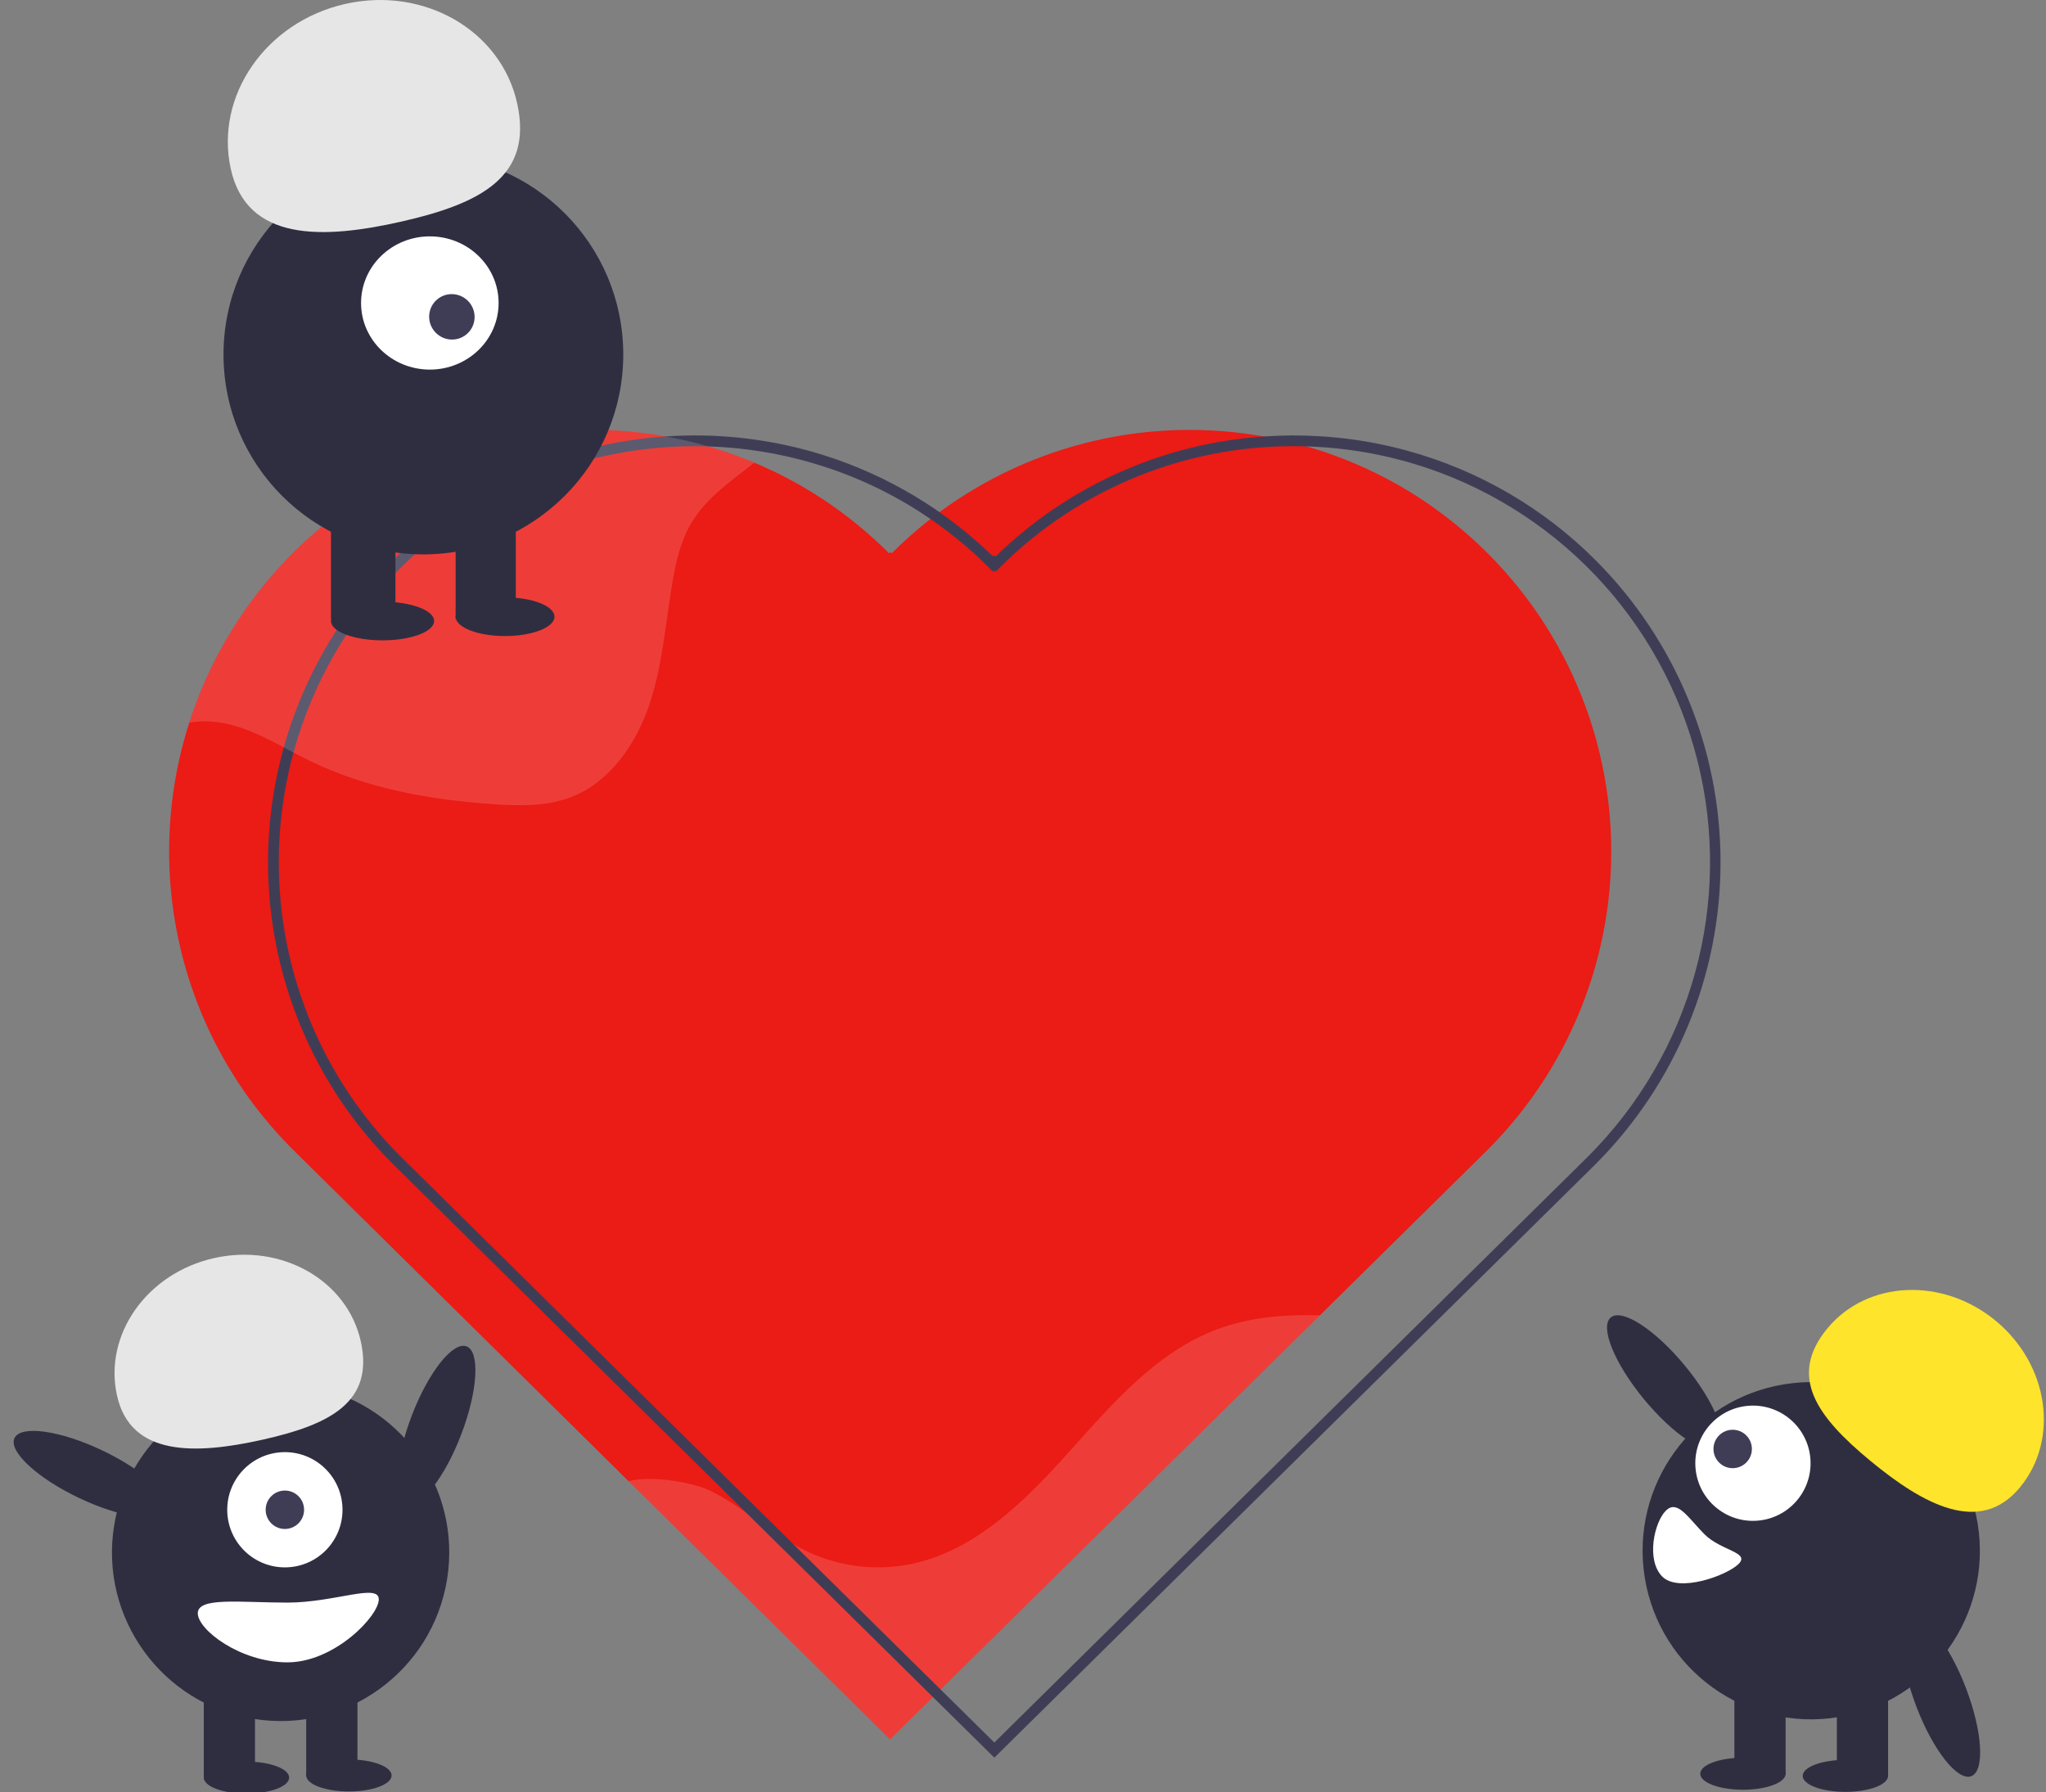
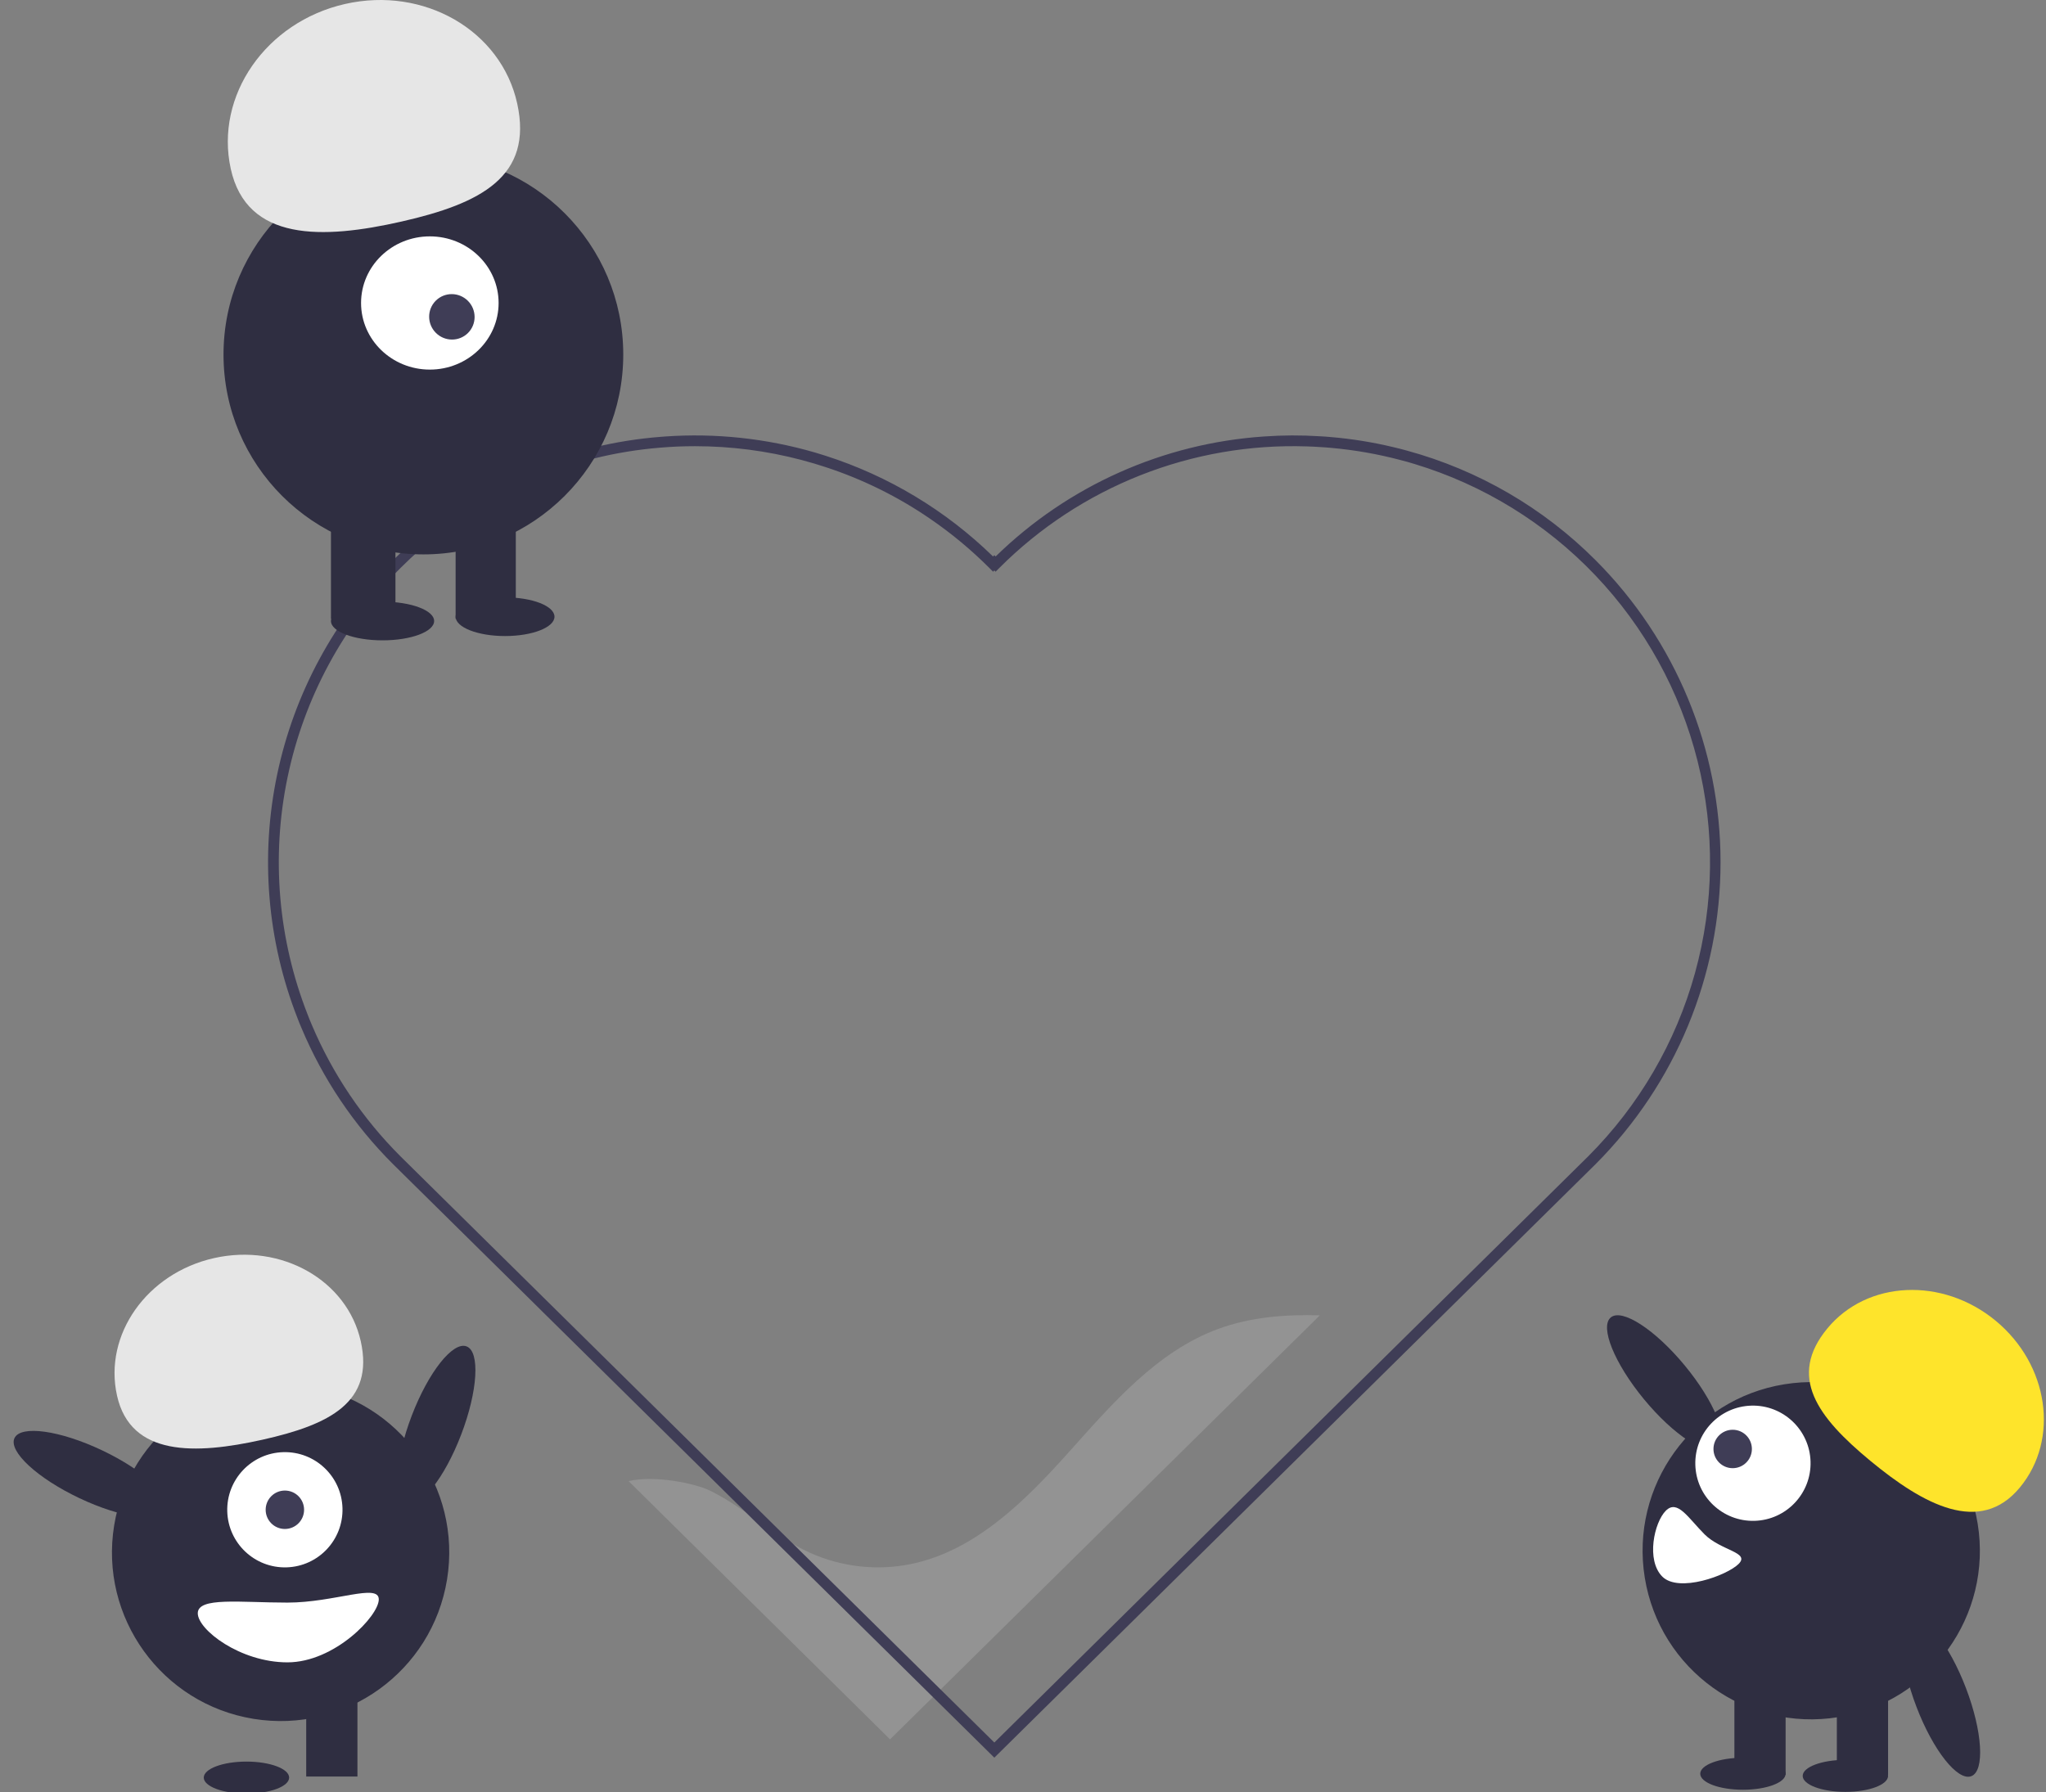
<svg xmlns="http://www.w3.org/2000/svg" width="476" height="417" viewBox="0 0 476 417" fill="none">
  <rect x="0" y="0" width="476" height="417" fill="#808080" stroke="none" />
  <path d="M107.295 333.808C111.162 323.689 111.723 314.501 108.546 313.287C105.369 312.073 99.659 319.292 95.791 329.411C91.923 339.53 91.363 348.718 94.54 349.932C97.716 351.146 103.427 343.927 107.295 333.808Z" fill="#2F2E41" />
  <path d="M104.006 367.518C107.476 346.131 92.952 325.981 71.566 322.51C50.179 319.04 30.029 333.563 26.558 354.95C23.088 376.336 37.611 396.487 58.998 399.957C80.384 403.428 100.535 388.904 104.006 367.518Z" fill="#2F2E41" />
-   <path d="M59.323 392.022H47.405V413.376H59.323V392.022Z" fill="#2F2E41" />
  <path d="M83.158 392.022H71.24V413.376H83.158V392.022Z" fill="#2F2E41" />
  <path d="M57.337 417.348C62.822 417.348 67.268 415.681 67.268 413.624C67.268 411.567 62.822 409.899 57.337 409.899C51.851 409.899 47.405 411.567 47.405 413.624C47.405 415.681 51.851 417.348 57.337 417.348Z" fill="#2F2E41" />
-   <path d="M81.172 416.851C86.657 416.851 91.104 415.184 91.104 413.127C91.104 411.07 86.657 409.402 81.172 409.402C75.687 409.402 71.24 411.07 71.24 413.127C71.24 415.184 75.687 416.851 81.172 416.851Z" fill="#2F2E41" />
  <path d="M66.669 364.704C74.071 364.487 79.895 358.31 79.677 350.908C79.46 343.507 73.283 337.683 65.882 337.9C58.48 338.118 52.656 344.294 52.873 351.696C53.091 359.098 59.267 364.922 66.669 364.704Z" fill="white" />
  <path d="M66.275 355.772C68.744 355.772 70.745 353.771 70.745 351.302C70.745 348.834 68.744 346.833 66.275 346.833C63.807 346.833 61.806 348.834 61.806 351.302C61.806 353.771 63.807 355.772 66.275 355.772Z" fill="#3F3D56" />
  <path d="M27.227 324.751C24.059 310.565 34.185 296.23 49.843 292.734C65.502 289.237 80.763 297.903 83.931 312.089C87.099 326.276 76.721 331.508 61.063 335.004C45.404 338.5 30.395 338.937 27.227 324.751Z" fill="#E6E6E6" />
  <path d="M38.818 351.437C40.276 348.364 33.522 342.11 23.734 337.468C13.946 332.825 4.83 331.553 3.373 334.626C1.915 337.698 8.669 343.953 18.457 348.595C28.245 353.237 37.361 354.51 38.818 351.437Z" fill="#2F2E41" />
  <path d="M46.012 375.386C46.012 379.226 55.898 386.808 66.869 386.808C77.839 386.808 88.125 375.998 88.125 372.159C88.125 368.319 77.839 372.904 66.869 372.904C55.898 372.904 46.012 371.547 46.012 375.386Z" fill="white" />
-   <path d="M346.119 267.517L307.066 306.061L218.808 393.15L217.021 394.912L207.07 404.729L186.208 384.117L184.371 382.306L146.228 344.63H146.22L133.998 332.55L126.776 325.412L105.271 304.174L102.366 301.302L68.088 267.442C61.278 260.634 55.506 252.862 50.957 244.375C50.54 243.616 50.148 242.848 49.764 242.08C41.635 225.872 38.157 207.729 39.715 189.665C41.274 171.601 47.809 154.322 58.594 139.747C69.38 125.172 83.993 113.871 100.813 107.099C117.632 100.328 135.999 98.35 153.875 101.386H153.884C154.201 101.436 154.51 101.486 154.827 101.553C158.18 102.145 161.499 102.916 164.77 103.865C173.327 106.339 181.506 109.971 189.08 114.66C189.873 115.152 190.658 115.653 191.434 116.162C196.985 119.831 202.151 124.051 206.853 128.76L207.145 128.468L207.438 128.76C210.286 125.912 213.305 123.242 216.479 120.762C217.172 120.22 217.873 119.685 218.574 119.168C229.311 111.251 241.549 105.609 254.542 102.586C267.534 99.563 281.006 99.223 294.135 101.586C297.492 102.178 300.814 102.952 304.086 103.907C305.18 104.216 306.265 104.55 307.342 104.909C308.21 105.193 309.078 105.485 309.938 105.802C317.097 108.361 323.931 111.752 330.299 115.903C331.693 116.813 333.068 117.765 334.423 118.759C345.895 127.098 355.423 137.824 362.35 150.199C369.278 162.574 373.441 176.304 374.553 190.442C375.664 204.581 373.698 218.792 368.789 232.098C363.881 245.404 356.147 257.487 346.119 267.517Z" fill="#EB1B15" />
  <path opacity="0.15" d="M307.067 306.06L218.808 393.15L217.022 394.911L207.071 404.729L186.209 384.117L184.372 382.305L146.229 344.63C152.356 343.202 161.773 345.164 165.221 346.867C173.394 350.899 180.114 357.519 188.413 361.293C195.823 364.638 204.102 365.553 212.063 363.906C226.94 360.783 238.452 349.28 248.604 337.959C258.755 326.631 269.132 314.476 283.399 309.224C290.921 306.453 299.002 305.827 307.067 306.06Z" fill="white" />
  <path d="M371.231 130.371C359.087 118.191 343.969 109.399 327.378 104.867C326.276 104.558 325.182 104.282 324.072 104.023C319.298 102.883 314.445 102.104 309.554 101.694C308.703 101.611 307.851 101.552 306.992 101.511C302.701 101.239 298.398 101.256 294.11 101.561C270.623 103.132 248.468 113.034 231.632 129.486L231.331 129.185L231.03 129.486C220.03 118.752 206.683 110.726 192.044 106.044C191.217 105.777 190.382 105.518 189.548 105.276C178.274 102.006 166.512 100.748 154.802 101.561C154.477 101.577 154.151 101.602 153.834 101.636C132.362 103.282 112.017 111.901 95.897 126.18C94.377 127.515 92.883 128.918 91.43 130.371C77.784 144.043 68.413 161.393 64.464 180.302C60.514 199.211 62.157 218.862 69.19 236.853C69.483 237.638 69.8 238.414 70.134 239.19C75.102 251.037 82.336 261.799 91.43 270.872L123.922 302.946L126.476 305.476L196.785 374.875L198.597 376.67L217.063 394.903L231.331 408.986L371.231 270.864C389.835 252.219 400.284 226.956 400.284 200.617C400.284 174.278 389.835 149.015 371.231 130.371ZM369.47 269.086L231.331 405.463L218.85 393.141L200.776 375.301L198.965 373.514L130.024 305.451L127.511 302.971L93.2 269.094C84.392 260.309 77.372 249.898 72.53 238.439C72.196 237.663 71.878 236.886 71.586 236.11C64.685 218.556 63.054 199.37 66.893 180.903C70.732 162.436 79.874 145.489 93.2 132.14C94.753 130.588 96.342 129.102 97.967 127.682H97.975C113.484 114.111 132.936 105.871 153.475 104.174C156.205 103.94 158.937 103.823 161.673 103.823C162.699 103.823 163.718 103.84 164.745 103.873C173.134 104.131 181.455 105.478 189.497 107.88C190.324 108.122 191.15 108.381 191.969 108.657C200.669 111.492 208.915 115.566 216.454 120.753C221.362 124.119 225.948 127.931 230.154 132.14L231.039 133.025L231.331 132.733L231.623 133.025L232.508 132.14C241.861 122.777 253.039 115.436 265.348 110.573C277.657 105.711 290.834 103.43 304.061 103.873C305.121 103.906 306.182 103.957 307.242 104.032C308.093 104.082 308.945 104.14 309.788 104.224C315.17 104.706 320.501 105.642 325.725 107.02C326.844 107.304 327.954 107.613 329.056 107.955C345.073 112.799 359.561 121.712 371.107 133.824C382.652 145.937 390.861 160.835 394.932 177.066C399.003 193.297 398.797 210.306 394.334 226.433C389.872 242.561 381.305 257.256 369.47 269.086Z" fill="#3F3D56" />
-   <path opacity="0.15" d="M175.497 107.655C170.138 111.888 164.386 115.795 160.905 121.58C158.342 125.854 157.231 130.822 156.405 135.73C154.802 145.281 154.117 155.065 150.978 164.223C147.848 173.381 141.737 182.13 132.679 185.545C127.061 187.657 120.866 187.54 114.881 187.131C100.112 186.129 85.244 183.483 71.954 176.979C64.524 173.339 57.319 168.431 49.063 167.888C47.383 167.78 45.696 167.872 44.037 168.163C51.241 145.676 66.316 126.541 86.493 114.274C106.67 102.007 130.595 97.431 153.875 101.386H153.884C154.201 101.436 154.51 101.486 154.827 101.552C158.181 102.144 161.5 102.916 164.77 103.865C168.416 104.92 171.998 106.185 175.497 107.655Z" fill="white" />
  <path d="M98.5 129C124.181 129 145 108.181 145 82.5C145 56.819 124.181 36 98.5 36C72.819 36 52 56.819 52 82.5C52 108.181 72.819 129 98.5 129Z" fill="#2F2E41" />
  <path d="M92 119H77V144H92V119Z" fill="#2F2E41" />
  <path d="M120 119H106V144H120V119Z" fill="#2F2E41" />
  <path d="M89 149C95.627 149 101 146.985 101 144.5C101 142.015 95.627 140 89 140C82.373 140 77 142.015 77 144.5C77 146.985 82.373 149 89 149Z" fill="#2F2E41" />
  <path d="M117.5 148C123.851 148 129 145.985 129 143.5C129 141.015 123.851 139 117.5 139C111.149 139 106 141.015 106 143.5C106 145.985 111.149 148 117.5 148Z" fill="#2F2E41" />
  <path d="M100 86C108.837 86 116 79.06 116 70.5C116 61.94 108.837 55 100 55C91.163 55 84 61.94 84 70.5C84 79.06 91.163 86 100 86Z" fill="white" />
  <path d="M108.879 77.477C110.937 75.42 110.926 72.073 108.855 70C106.783 67.928 103.435 67.915 101.378 69.972C99.32 72.029 99.331 75.377 101.402 77.449C103.474 79.522 106.821 79.534 108.879 77.477Z" fill="#3F3D56" />
  <path d="M53.682 39.266C49.959 22.279 61.86 5.114 80.265 0.928C98.669 -3.259 116.607 7.118 120.331 24.105C124.054 41.092 111.856 47.357 93.452 51.544C75.047 55.73 57.405 56.253 53.682 39.266Z" fill="#E6E6E6" />
  <path d="M399.711 336.813C402.334 334.649 398.874 326.12 391.981 317.763C385.089 309.405 377.374 304.384 374.751 306.548C372.127 308.711 375.587 317.241 382.48 325.598C389.372 333.956 397.087 338.977 399.711 336.813Z" fill="#2F2E41" />
  <path d="M427.667 399.558C449.053 396.087 463.577 375.937 460.106 354.55C456.636 333.164 436.485 318.64 415.099 322.111C393.712 325.581 379.188 345.732 382.659 367.118C386.13 388.505 406.28 403.028 427.667 399.558Z" fill="#2F2E41" />
  <path d="M439.259 391.622H427.341V412.975H439.259V391.622Z" fill="#2F2E41" />
  <path d="M415.423 391.622H403.505V412.975H415.423V391.622Z" fill="#2F2E41" />
  <path d="M429.328 416.948C434.813 416.948 439.259 415.281 439.259 413.224C439.259 411.167 434.813 409.5 429.328 409.5C423.843 409.5 419.396 411.167 419.396 413.224C419.396 415.281 423.843 416.948 429.328 416.948Z" fill="#2F2E41" />
  <path d="M405.492 416.452C410.977 416.452 415.423 414.784 415.423 412.727C415.423 410.67 410.977 409.003 405.492 409.003C400.007 409.003 395.56 410.67 395.56 412.727C395.56 414.784 400.007 416.452 405.492 416.452Z" fill="#2F2E41" />
  <path d="M435.118 339.903C422.75 329.683 415.876 320.312 425.135 309.107C434.394 297.902 451.926 297.104 464.294 307.323C476.661 317.543 479.182 334.911 469.923 346.117C460.664 357.322 447.486 350.123 435.118 339.903Z" fill="#FEE42B" />
  <path d="M408.213 353.879C415.614 353.662 421.438 347.485 421.221 340.084C421.003 332.682 414.827 326.858 407.425 327.075C400.023 327.293 394.199 333.47 394.417 340.871C394.634 348.273 400.811 354.097 408.213 353.879Z" fill="white" />
  <path d="M403.106 341.626C405.575 341.626 407.576 339.625 407.576 337.156C407.576 334.688 405.575 332.687 403.106 332.687C400.638 332.687 398.637 334.688 398.637 337.156C398.637 339.625 400.638 341.626 403.106 341.626Z" fill="#3F3D56" />
  <path d="M387.553 351.521C384.838 354.236 382.918 363.038 386.737 366.857C390.556 370.676 401.78 366.613 404.495 363.898C407.21 361.183 400.388 360.844 396.569 357.025C392.75 353.207 390.268 348.806 387.553 351.521Z" fill="white" />
  <path d="M458.621 413.295C461.798 412.081 461.238 402.894 457.37 392.774C453.502 382.655 447.791 375.436 444.615 376.651C441.438 377.865 441.998 387.052 445.866 397.171C449.734 407.291 455.444 414.509 458.621 413.295Z" fill="#2F2E41" />
</svg>